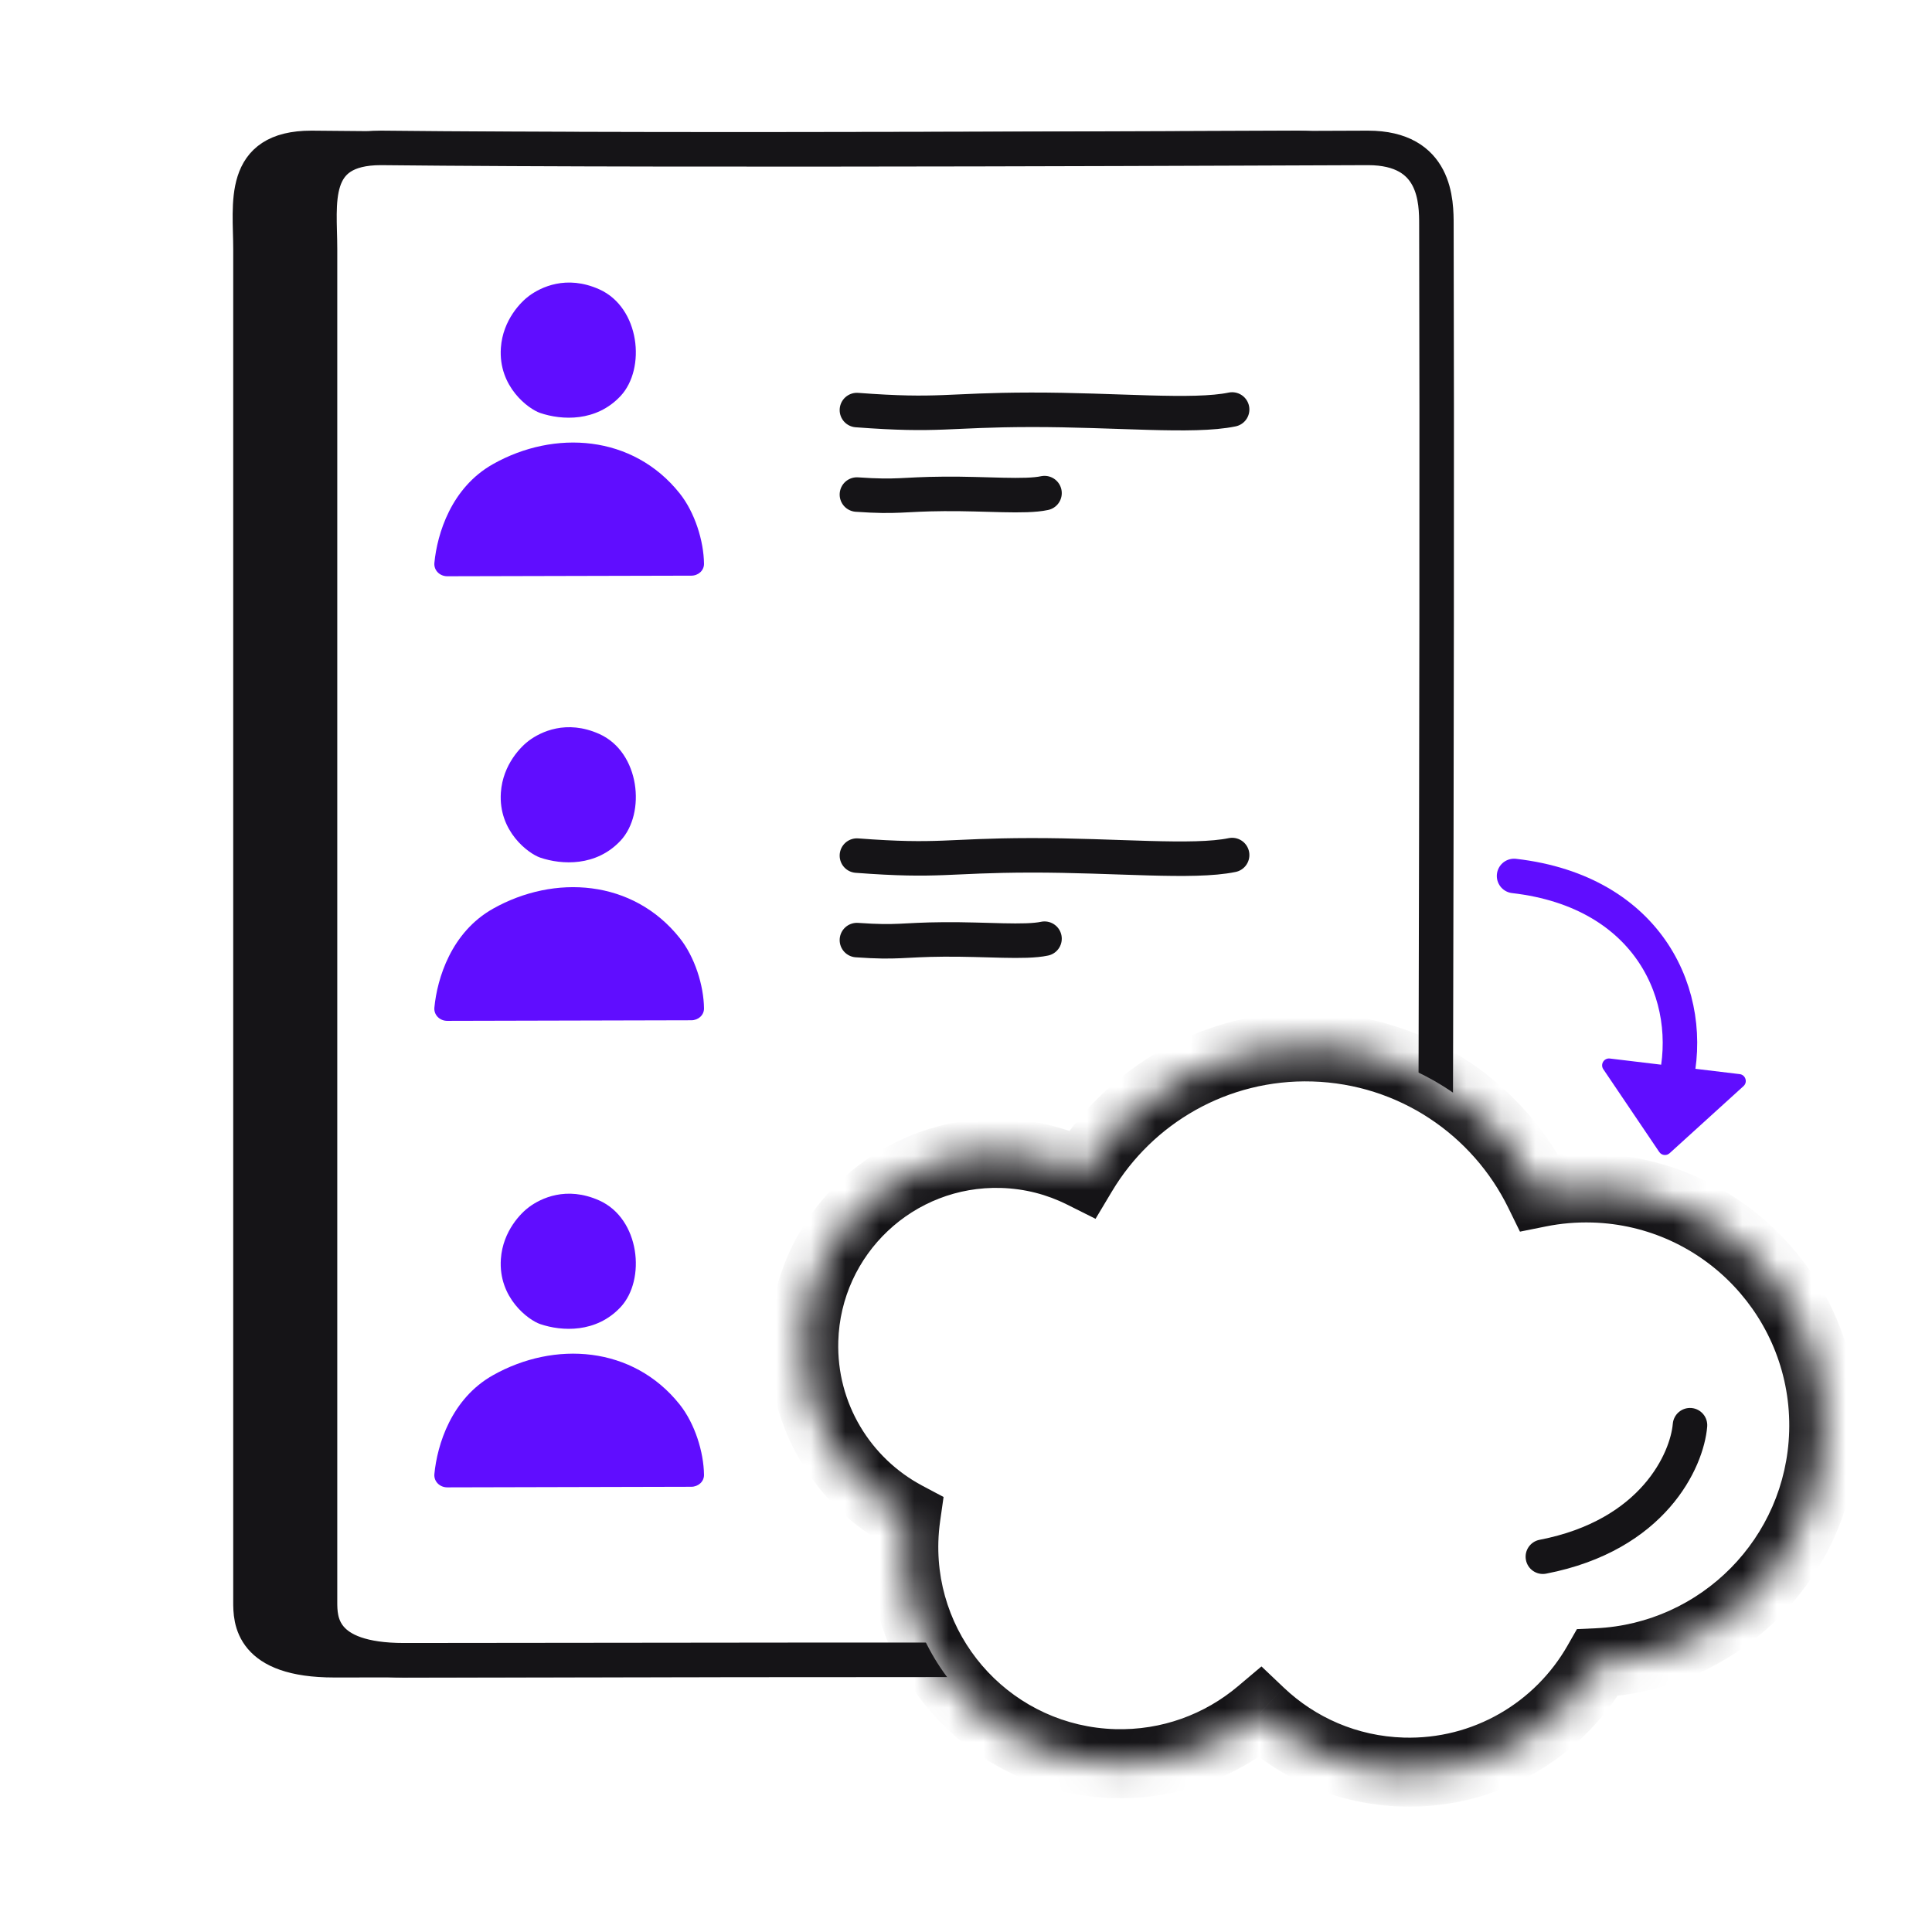
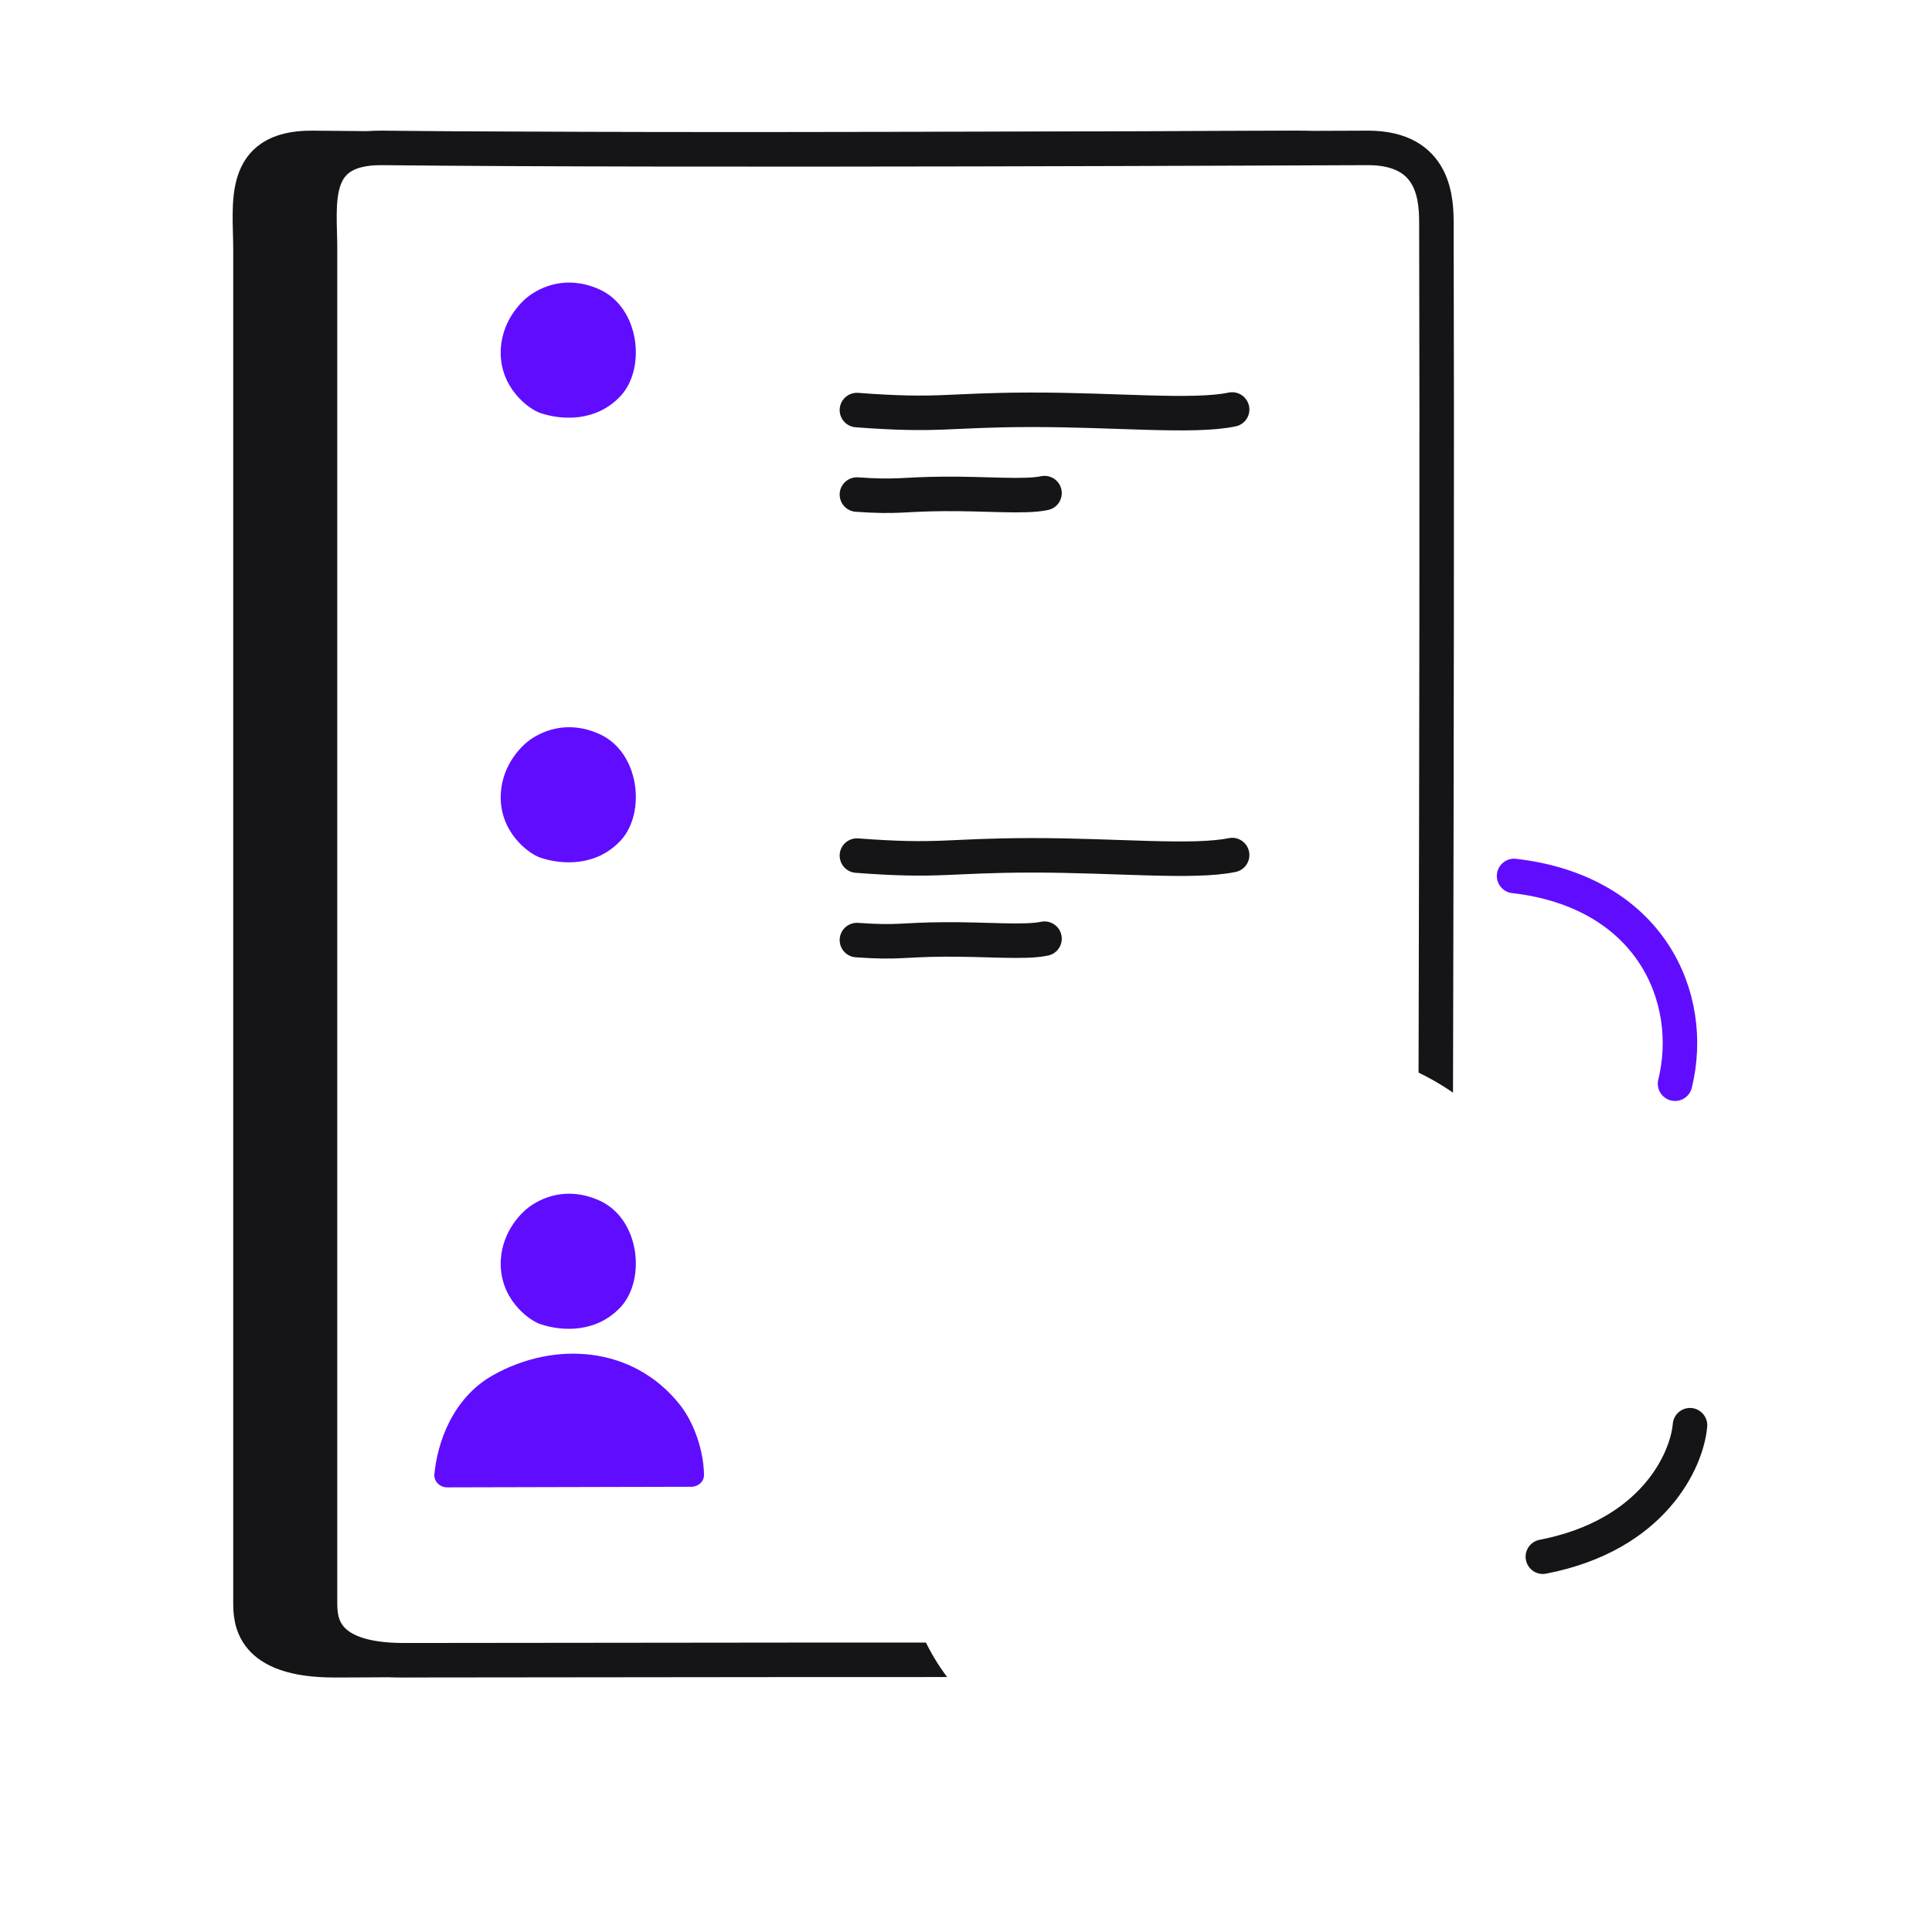
<svg xmlns="http://www.w3.org/2000/svg" width="56" height="56" viewBox="0 0 56 56" fill="none">
  <rect width="56" height="56" fill="white" />
-   <path d="M7.26 46.426V7.219C7.26 5.897 6.949 4.287 9.026 4.287C18.119 4.384 36.56 4.287 37.635 4.287C39.619 4.287 39.619 5.849 39.619 6.529C39.656 19.39 39.558 44.689 39.558 45.935C39.558 48.123 38.566 48.123 37.2 48.123C28.917 48.091 11.635 48.123 9.689 48.123C7.26 48.123 7.26 46.945 7.26 46.427V46.426Z" fill="#151417" stroke="#151417" />
+   <path d="M7.26 46.426V7.219C7.26 5.897 6.949 4.287 9.026 4.287C18.119 4.384 36.56 4.287 37.635 4.287C39.619 4.287 39.619 5.849 39.619 6.529C39.656 19.39 39.558 44.689 39.558 45.935C28.917 48.091 11.635 48.123 9.689 48.123C7.26 48.123 7.26 46.945 7.26 46.427V46.426Z" fill="#151417" stroke="#151417" />
  <path d="M9.276 46.426V7.219C9.276 5.897 8.965 4.287 11.043 4.287C20.136 4.384 38.576 4.287 39.651 4.287C41.635 4.287 41.635 5.849 41.635 6.529C41.672 19.39 41.575 44.689 41.575 45.935C41.575 48.123 40.582 48.123 39.216 48.123C30.933 48.091 13.651 48.123 11.706 48.123C9.276 48.123 9.276 46.945 9.276 46.427V46.426Z" fill="white" stroke="#151417" />
  <path d="M48.552 31.412C49.167 28.912 47.828 25.843 43.886 25.39" stroke="#600DFF" stroke-linecap="round" />
-   <path d="M48.094 33.391C48.162 33.492 48.304 33.509 48.394 33.427L50.537 31.481C50.663 31.366 50.596 31.155 50.426 31.134L46.663 30.682C46.493 30.661 46.377 30.85 46.473 30.992L48.094 33.391Z" fill="#600DFF" />
-   <path d="M14.292 13.451C13.079 14.132 12.672 15.471 12.591 16.316C12.571 16.532 12.748 16.703 12.964 16.703L20.039 16.686C20.238 16.686 20.409 16.538 20.406 16.34C20.398 15.677 20.14 14.852 19.702 14.302C18.345 12.597 16.069 12.451 14.292 13.451Z" fill="#600DFF" />
  <path d="M17.37 8.386C16.411 7.957 15.67 8.33 15.337 8.575C15.114 8.739 14.575 9.262 14.518 10.084C14.44 11.215 15.325 11.857 15.657 11.97C16.284 12.183 17.282 12.234 17.987 11.479C18.729 10.685 18.55 8.915 17.37 8.386Z" fill="#600DFF" />
-   <path d="M14.292 26.338C13.079 27.02 12.672 28.358 12.591 29.204C12.57 29.419 12.748 29.591 12.964 29.59L20.038 29.573C20.237 29.573 20.409 29.426 20.406 29.227C20.398 28.565 20.14 27.74 19.702 27.19C18.344 25.484 16.069 25.339 14.292 26.338Z" fill="#600DFF" />
  <path d="M17.37 21.274C16.411 20.846 15.67 21.218 15.337 21.463C15.114 21.627 14.575 22.15 14.518 22.972C14.44 24.103 15.325 24.744 15.657 24.858C16.284 25.071 17.282 25.122 17.987 24.367C18.729 23.573 18.55 21.802 17.37 21.274Z" fill="#600DFF" />
  <path d="M14.292 39.86C13.079 40.541 12.672 41.88 12.591 42.725C12.57 42.941 12.748 43.112 12.964 43.112L20.038 43.095C20.237 43.094 20.409 42.947 20.406 42.749C20.398 42.087 20.14 41.261 19.702 40.711C18.344 39.005 16.069 38.861 14.292 39.86Z" fill="#600DFF" />
  <path d="M17.37 34.796C16.411 34.367 15.67 34.739 15.337 34.985C15.114 35.148 14.575 35.672 14.518 36.493C14.44 37.625 15.325 38.266 15.657 38.379C16.284 38.593 17.282 38.643 17.987 37.889C18.729 37.095 18.55 35.324 17.37 34.796Z" fill="#600DFF" />
  <path d="M24.838 11.886C27.253 12.068 27.424 11.882 29.882 11.878C32.341 11.874 34.581 12.105 35.714 11.869" stroke="#151417" stroke-linecap="round" />
  <path d="M24.838 14.335C26.044 14.419 26.131 14.325 27.36 14.316C28.59 14.306 29.709 14.416 30.276 14.293" stroke="#151417" stroke-linecap="round" />
  <path d="M24.838 24.8C27.253 24.983 27.424 24.796 29.882 24.792C32.341 24.789 34.581 25.019 35.714 24.784" stroke="#151417" stroke-linecap="round" />
  <path d="M24.838 27.249C26.044 27.334 26.131 27.239 27.36 27.23C28.59 27.221 29.709 27.33 30.276 27.208" stroke="#151417" stroke-linecap="round" />
-   <path d="M24.838 37.528C27.253 37.71 27.424 37.524 29.882 37.52C32.341 37.516 34.581 37.747 35.714 37.511" stroke="#151417" stroke-linecap="round" />
  <path d="M24.838 39.977C26.044 40.061 26.131 39.967 27.36 39.958C28.59 39.948 29.709 40.058 30.276 39.935" stroke="#151417" stroke-linecap="round" />
  <mask id="path-17-inside-1_5933_107121" fill="white">
-     <path fill-rule="evenodd" clip-rule="evenodd" d="M36.524 49.643C35.385 50.605 33.901 51.166 32.293 51.119C28.826 51.018 26.098 48.125 26.2 44.658C26.207 44.417 26.228 44.179 26.261 43.945C24.445 42.98 23.234 41.044 23.299 38.85C23.389 35.768 25.96 33.343 29.041 33.434C29.88 33.458 30.669 33.666 31.373 34.018C32.728 31.751 35.238 30.265 38.066 30.348C40.959 30.432 43.424 32.137 44.616 34.567C45.12 34.466 45.643 34.42 46.179 34.436C49.98 34.547 52.971 37.718 52.86 41.519C52.754 45.142 49.866 48.03 46.304 48.195C45.191 50.146 43.064 51.434 40.662 51.364C39.054 51.317 37.606 50.67 36.524 49.643Z" />
-   </mask>
+     </mask>
  <path fill-rule="evenodd" clip-rule="evenodd" d="M36.524 49.643C35.385 50.605 33.901 51.166 32.293 51.119C28.826 51.018 26.098 48.125 26.2 44.658C26.207 44.417 26.228 44.179 26.261 43.945C24.445 42.98 23.234 41.044 23.299 38.85C23.389 35.768 25.96 33.343 29.041 33.434C29.88 33.458 30.669 33.666 31.373 34.018C32.728 31.751 35.238 30.265 38.066 30.348C40.959 30.432 43.424 32.137 44.616 34.567C45.12 34.466 45.643 34.42 46.179 34.436C49.98 34.547 52.971 37.718 52.86 41.519C52.754 45.142 49.866 48.03 46.304 48.195C45.191 50.146 43.064 51.434 40.662 51.364C39.054 51.317 37.606 50.67 36.524 49.643Z" fill="white" />
  <path d="M36.524 49.643L37.213 48.918L36.564 48.302L35.88 48.879L36.524 49.643ZM26.261 43.945L27.251 44.086L27.35 43.391L26.73 43.062L26.261 43.945ZM23.299 38.85L22.299 38.82L23.299 38.85ZM31.373 34.018L30.926 34.913L31.755 35.328L32.231 34.532L31.373 34.018ZM38.066 30.348L38.095 29.348L38.066 30.348ZM44.616 34.567L43.718 35.008L44.057 35.7L44.813 35.548L44.616 34.567ZM46.304 48.195L46.258 47.196L45.708 47.221L45.435 47.699L46.304 48.195ZM35.88 48.879C34.921 49.688 33.675 50.159 32.322 50.12L32.264 52.119C34.127 52.173 35.849 51.522 37.169 50.408L35.88 48.879ZM32.322 50.12C29.408 50.034 27.114 47.602 27.199 44.688L25.2 44.629C25.083 48.648 28.245 52.001 32.264 52.119L32.322 50.12ZM27.199 44.688C27.205 44.484 27.223 44.283 27.251 44.086L25.271 43.803C25.232 44.074 25.208 44.35 25.2 44.629L27.199 44.688ZM26.73 43.062C25.238 42.268 24.245 40.679 24.298 38.879L22.299 38.82C22.223 41.409 23.653 43.691 25.792 44.828L26.73 43.062ZM24.298 38.879C24.372 36.349 26.483 34.359 29.012 34.433L29.07 32.434C25.437 32.328 22.405 35.187 22.299 38.82L24.298 38.879ZM29.012 34.433C29.702 34.453 30.349 34.624 30.926 34.913L31.821 33.124C30.989 32.708 30.057 32.463 29.07 32.434L29.012 34.433ZM32.231 34.532C33.408 32.562 35.586 31.275 38.037 31.347L38.095 29.348C34.891 29.254 32.048 30.94 30.515 33.505L32.231 34.532ZM38.037 31.347C40.545 31.421 42.683 32.897 43.718 35.008L45.514 34.127C44.165 31.377 41.374 29.444 38.095 29.348L38.037 31.347ZM44.813 35.548C45.243 35.461 45.691 35.422 46.15 35.435L46.209 33.436C45.596 33.418 44.997 33.471 44.419 33.587L44.813 35.548ZM46.15 35.435C49.399 35.53 51.955 38.241 51.86 41.49L53.859 41.548C53.987 37.195 50.561 33.564 46.209 33.436L46.15 35.435ZM51.86 41.49C51.769 44.586 49.302 47.055 46.258 47.196L46.35 49.194C50.431 49.005 53.738 45.698 53.859 41.548L51.86 41.49ZM45.435 47.699C44.498 49.342 42.71 50.424 40.691 50.365L40.633 52.364C43.419 52.445 45.884 50.95 47.173 48.69L45.435 47.699ZM40.691 50.365C39.339 50.325 38.123 49.782 37.213 48.918L35.836 50.369C37.089 51.558 38.77 52.309 40.633 52.364L40.691 50.365Z" fill="#151417" mask="url(#path-17-inside-1_5933_107121)" />
  <path d="M49.484 41.353C49.507 41.078 49.303 40.836 49.028 40.812C48.753 40.789 48.511 40.993 48.487 41.268L49.484 41.353ZM44.626 44.632C44.355 44.684 44.177 44.946 44.23 45.217C44.282 45.489 44.545 45.666 44.816 45.613L44.626 44.632ZM48.487 41.268C48.419 42.069 47.6 44.056 44.626 44.632L44.816 45.613C48.252 44.948 49.38 42.576 49.484 41.353L48.487 41.268Z" fill="#151417" />
</svg>